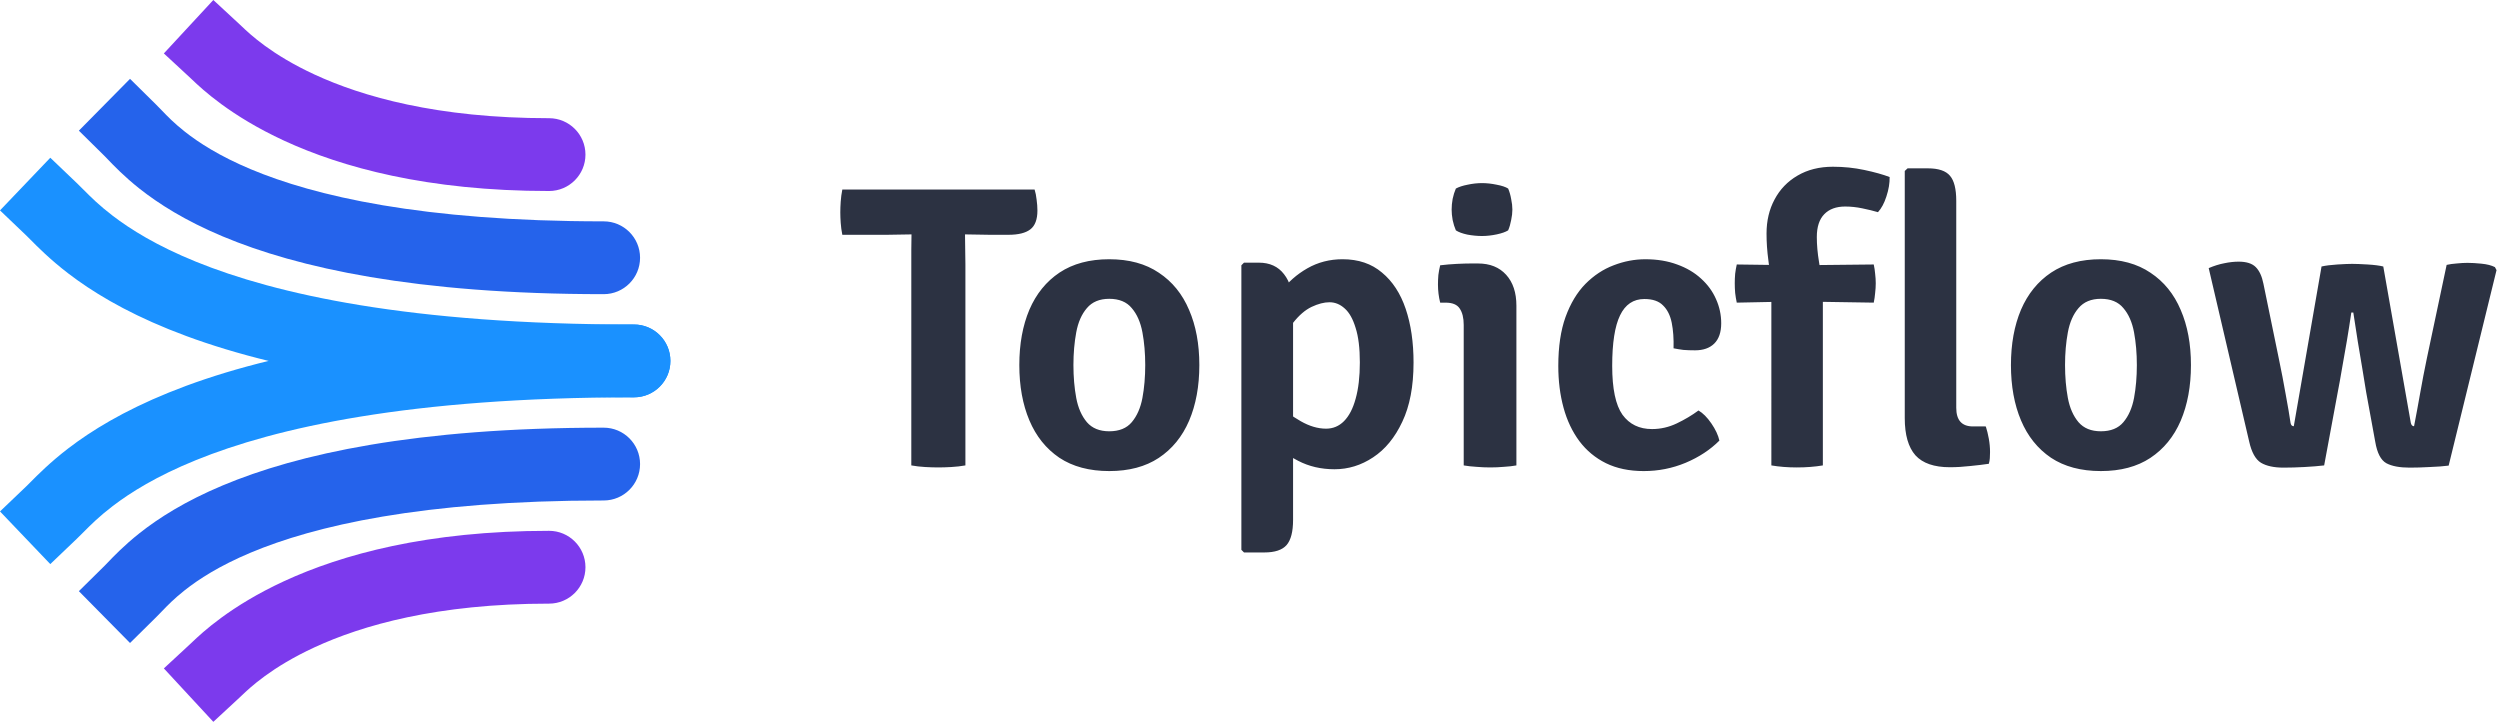
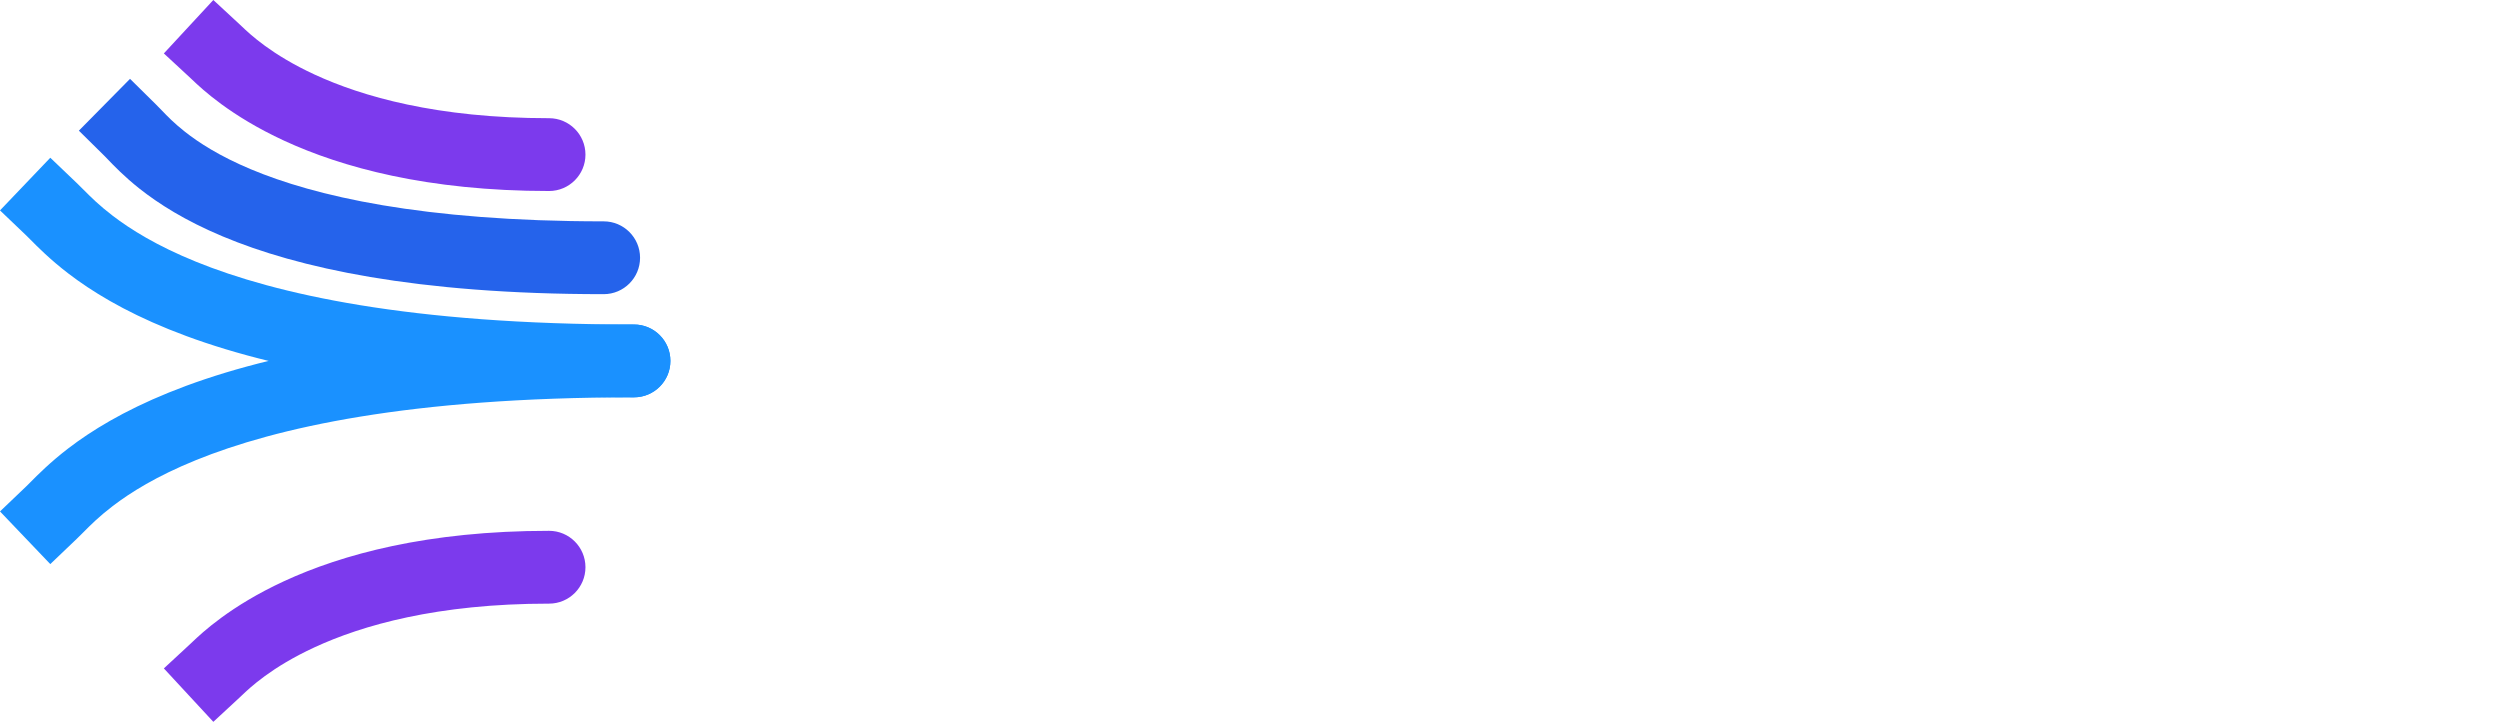
<svg xmlns="http://www.w3.org/2000/svg" fill="none" height="119" viewBox="0 0 412 119" width="412">
-   <path d="m138.814 38.694c-.132-.666-.221-1.32-.265-1.964-.044-.643-.066-1.22-.066-1.73 0-.532.022-1.121.066-1.764.044-.666.133-1.331.265-1.997h31.689c.154.488.265 1.043.331 1.664.088.621.133 1.22.133 1.797 0 1.464-.387 2.496-1.161 3.095-.773.599-1.977.899-3.613.899h-3.115c-.442 0-1.094-.011-1.956-.033s-1.536-.033-2.022-.033h-8.916c-.464 0-1.139.011-2.022.033-.862.022-1.525.033-1.989.033zm11.37 4.859c0-.909 0-1.72 0-2.429.022-.732.033-1.564.033-2.496v-3.661h8.817v3.661c0 .932.011 1.764.033 2.496.022.71.033 1.52.033 2.429v33.147c-.751.133-1.525.222-2.32.266-.796.044-1.503.067-2.122.067-.662 0-1.392-.022-2.187-.067-.796-.044-1.558-.133-2.287-.266zm47.467 16.607c0 3.483-.563 6.545-1.69 9.185-1.127 2.618-2.797 4.659-5.005 6.124-2.188 1.442-4.906 2.163-8.154 2.163-3.272 0-6.012-.732-8.221-2.196-2.188-1.487-3.834-3.539-4.939-6.157s-1.658-5.658-1.658-9.119c0-3.461.553-6.501 1.658-9.119 1.127-2.618 2.784-4.659 4.972-6.123 2.21-1.464 4.939-2.196 8.188-2.196 3.268 0 5.999.743 8.187 2.23 2.208 1.464 3.865 3.505 4.972 6.123 1.127 2.596 1.69 5.624 1.69 9.085zm-20.75 0c0 1.952.155 3.761.464 5.425.309 1.642.895 2.973 1.757 3.994.861.998 2.088 1.498 3.68 1.498 1.634 0 2.871-.499 3.712-1.498.862-1.021 1.446-2.352 1.757-3.994.308-1.664.464-3.472.464-5.425 0-1.93-.156-3.727-.464-5.391-.311-1.664-.895-2.995-1.757-3.994-.841-1.021-2.078-1.531-3.712-1.531-1.592 0-2.819.51-3.68 1.531-.862.998-1.448 2.33-1.757 3.994s-.464 3.461-.464 5.391zm30.562-16.873c1.79 0 3.172.632 4.143 1.897.994 1.265 1.492 3.006 1.492 5.225v35.277c0 1.93-.355 3.306-1.061 4.127-.706.821-1.933 1.231-3.679 1.231h-3.348l-.431-.433v-46.892l.431-.433zm25.489 16.474c0 3.905-.619 7.155-1.856 9.751-1.216 2.596-2.817 4.548-4.806 5.857-1.966 1.309-4.087 1.964-6.364 1.964-2.211 0-4.21-.466-6-1.398-1.767-.932-3.391-1.897-4.872-2.895l1.226-6.423c1.283 1.021 2.642 1.952 4.077 2.796 1.436.821 2.828 1.231 4.177 1.231 1.15 0 2.131-.41 2.95-1.231.839-.843 1.481-2.074 1.922-3.694.464-1.642.696-3.639.696-5.99 0-2.352-.232-4.249-.696-5.691-.441-1.464-1.037-2.529-1.79-3.195-.752-.688-1.591-1.032-2.519-1.032-.885 0-1.866.255-2.95.765-1.061.51-2.078 1.387-3.049 2.629-.951 1.22-1.724 2.929-2.321 5.125l-1.856-5.524c.309-1.642 1.038-3.228 2.188-4.759 1.15-1.553 2.596-2.829 4.342-3.827 1.747-.998 3.679-1.498 5.801-1.498 2.608 0 4.773.732 6.496 2.196 1.747 1.442 3.05 3.439 3.912 5.99.862 2.552 1.292 5.502 1.292 8.852zm16.951 16.939c-.596.111-1.282.189-2.055.233-.752.067-1.504.1-2.254.1-.752 0-1.514-.033-2.287-.1-.752-.044-1.448-.122-2.088-.233v-23.163c0-1.154-.222-2.052-.663-2.696-.421-.643-1.193-.965-2.32-.965h-.895c-.245-.976-.365-1.974-.365-2.995 0-.51.02-1.032.066-1.564.067-.532.166-1.065.299-1.597.928-.111 1.843-.189 2.751-.233.928-.044 1.7-.067 2.32-.067h1.16c1.966 0 3.514.621 4.641 1.864s1.69 2.94 1.69 5.092zm-10.673-42.166c0-.555.053-1.143.166-1.764.132-.621.308-1.187.53-1.697.484-.266 1.127-.477 1.923-.632.815-.177 1.611-.266 2.386-.266.773 0 1.578.089 2.42.266.839.155 1.468.366 1.889.632.219.51.385 1.087.497 1.731.133.621.199 1.198.199 1.731 0 .532-.066 1.109-.199 1.73-.112.621-.278 1.187-.497 1.697-.421.266-1.05.488-1.889.666-.842.177-1.647.266-2.42.266-.775 0-1.581-.077-2.42-.233-.818-.177-1.448-.41-1.889-.699-.222-.51-.398-1.076-.53-1.697-.113-.621-.166-1.198-.166-1.73zm36.571 22.863c.043-1.575-.056-2.973-.298-4.193-.245-1.22-.719-2.174-1.426-2.862-.686-.71-1.713-1.065-3.082-1.065-1.813 0-3.149.899-4.011 2.696-.862 1.775-1.293 4.548-1.293 8.32 0 3.772.564 6.456 1.691 8.054 1.147 1.575 2.771 2.363 4.872 2.363 1.413 0 2.772-.31 4.077-.932 1.303-.621 2.496-1.331 3.58-2.13.729.422 1.436 1.131 2.121 2.13.684.998 1.127 1.941 1.326 2.829-1.504 1.509-3.36 2.729-5.568 3.661-2.188.91-4.488 1.365-6.895 1.365-2.386 0-4.464-.433-6.231-1.298-1.747-.865-3.205-2.074-4.376-3.627-1.173-1.575-2.045-3.417-2.618-5.524-.577-2.108-.862-4.404-.862-6.889 0-3.151.398-5.835 1.193-8.054.816-2.241 1.91-4.06 3.282-5.458 1.392-1.398 2.937-2.418 4.64-3.062 1.724-.666 3.468-.998 5.237-.998 1.943 0 3.69.289 5.237.865 1.546.555 2.861 1.331 3.945 2.33 1.081.976 1.899 2.097 2.453 3.361.573 1.265.862 2.596.862 3.994 0 1.487-.388 2.607-1.161 3.361-.752.732-1.802 1.098-3.148 1.098-.73 0-1.372-.022-1.923-.067-.53-.067-1.073-.155-1.624-.266zm20.329-13.678 12.662-.133c.11.488.186.998.232 1.531.066.532.099 1.054.099 1.564s-.033 1.043-.099 1.597c-.046.555-.122 1.087-.232 1.597l-12.762-.2-9.811.2c-.112-.51-.199-1.043-.265-1.597-.046-.555-.066-1.087-.066-1.597s.02-1.032.066-1.564c.066-.532.153-1.043.265-1.531zm-4.21 3.594c-.132-1.509-.298-2.995-.497-4.46-.199-1.464-.298-2.918-.298-4.36 0-2.108.441-3.983 1.326-5.624.882-1.664 2.141-2.973 3.778-3.927 1.658-.976 3.601-1.464 5.834-1.464 1.79 0 3.514.177 5.171.532 1.678.355 3.07.743 4.177 1.165.02.998-.156 2.063-.531 3.195-.354 1.109-.818 1.974-1.392 2.596-.752-.222-1.614-.433-2.585-.632-.951-.2-1.89-.299-2.818-.299-1.481 0-2.631.422-3.447 1.265-.819.843-1.227 2.097-1.227 3.761 0 1.287.12 2.662.365 4.127.242 1.442.451 2.851.63 4.226v29.286c-1.326.222-2.764.333-4.309.333-1.482 0-2.874-.111-4.177-.333zm35.342 22.963c.199.621.365 1.298.497 2.03.133.732.199 1.464.199 2.196 0 .311-.01.643-.033.998-.023.333-.076.643-.166.932-.884.133-1.899.255-3.049.366-1.15.133-2.277.2-3.381.2-2.585 0-4.475-.655-5.668-1.964-1.17-1.331-1.757-3.372-1.757-6.123v-40.735l.464-.433h3.348c1.747 0 2.96.41 3.646 1.231.686.799 1.028 2.174 1.028 4.127v34.112c0 2.041.918 3.062 2.751 3.062zm33.807-10.117c0 3.483-.563 6.545-1.69 9.185-1.127 2.618-2.797 4.659-5.005 6.124-2.188 1.442-4.906 2.163-8.154 2.163-3.272 0-6.013-.732-8.221-2.196-2.188-1.487-3.835-3.539-4.939-6.157-1.106-2.618-1.657-5.658-1.657-9.119 0-3.461.551-6.501 1.657-9.119 1.127-2.618 2.785-4.659 4.972-6.123 2.208-1.464 4.939-2.196 8.188-2.196 3.268 0 5.999.743 8.187 2.23 2.208 1.464 3.865 3.505 4.972 6.123 1.127 2.596 1.69 5.624 1.69 9.085zm-20.75 0c0 1.952.153 3.761.464 5.425.309 1.642.895 2.973 1.757 3.994.862.998 2.088 1.498 3.68 1.498 1.634 0 2.871-.499 3.712-1.498.862-1.021 1.446-2.352 1.757-3.994.308-1.664.464-3.472.464-5.425 0-1.93-.156-3.727-.464-5.391-.311-1.664-.895-2.995-1.757-3.994-.841-1.021-2.078-1.531-3.712-1.531-1.592 0-2.818.51-3.68 1.531-.862.998-1.448 2.33-1.757 3.994-.311 1.664-.464 3.461-.464 5.391zm23.675-15.974c.885-.377 1.734-.643 2.552-.799.839-.177 1.634-.266 2.387-.266 1.282 0 2.22.299 2.817.899.597.599 1.017 1.509 1.26 2.729l2.519 12.247c.441 2.108.828 4.116 1.16 6.024.354 1.908.62 3.472.795 4.692.067.355.243.532.531.532l4.574-26.325c.686-.155 1.558-.266 2.619-.333 1.083-.067 1.889-.1 2.419-.1.597 0 1.449.033 2.553.1 1.104.067 1.965.177 2.585.333l4.541 25.792c.089.355.265.532.53.532.332-1.708.663-3.505.995-5.391.331-1.886.706-3.838 1.127-5.857l3.248-15.342c.487-.111 1.038-.189 1.657-.233.64-.067 1.237-.1 1.79-.1.64 0 1.403.044 2.288.133.905.089 1.647.277 2.22.566l.266.499-7.889 32.215c-.862.111-1.9.189-3.116.233-1.193.067-2.297.1-3.315.1-1.657 0-2.94-.244-3.845-.732-.905-.51-1.514-1.686-1.823-3.528l-1.491-8.154c-.176-1.132-.388-2.418-.63-3.861-.242-1.442-.497-2.962-.763-4.559-.242-1.597-.487-3.173-.729-4.726h-.331c-.222 1.531-.464 3.084-.73 4.659-.265 1.575-.53 3.084-.795 4.526-.242 1.442-.474 2.729-.696 3.861l-2.254 12.147c-.928.111-2.012.2-3.248.266-1.237.067-2.387.1-3.448.1-1.568 0-2.807-.266-3.712-.799-.905-.555-1.558-1.731-1.956-3.528z" fill="#2c3242" />
  <g clip-rule="evenodd" fill-rule="evenodd">
    <path d="m26.667 18.199c-.325-.338-.639-.665-.969-.99l-4.27-4.215-8.43 8.54 4.27 4.215c.118.116.28.286.485.501.928.971 2.732 2.857 5.24 4.841 3.148 2.49 7.515 5.272 13.697 7.865 12.32 5.168 31.692 9.523 62.793 9.523 3.314 0 6-2.686 6-6s-2.686-6-6-6c-30.057 0-47.735-4.22-58.151-8.589-5.186-2.175-8.608-4.403-10.894-6.211-1.771-1.401-2.814-2.486-3.77-3.479z" fill="#2563eb" />
    <path d="m13.765 31.265c-.39-.392-.761-.765-1.139-1.126l-4.339-4.144-8.287 8.679 4.339 4.144c.164.156.381.376.65.647 1.161 1.173 3.29 3.325 6.288 5.618 3.777 2.89 9.039 6.137 16.523 9.173 14.922 6.055 38.544 11.222 76.683 11.222 3.314 0 6-2.686 6-6s-2.686-6-6-6c-37.134 0-59.111-5.042-72.171-10.341-6.507-2.64-10.832-5.357-13.743-7.585-2.256-1.726-3.617-3.095-4.803-4.288z" fill="#1a91ff" />
    <path d="m39.848 4.35c-.113-.107-.209-.199-.289-.273l-4.402-4.077-8.153 8.805 4.402 4.077c.083.077.184.173.303.286 1.556 1.477 6.228 5.913 15.11 10.015 9.503 4.389 23.576 8.296 43.664 8.296 3.314 0 6-2.686 6-6s-2.686-6-6-6c-18.484 0-30.823-3.584-38.632-7.191-7.136-3.296-10.694-6.691-12.003-7.939z" fill="#7c3aed" />
-     <path d="m26.667 100.759c-.325.337-.639.665-.969.99l-4.27 4.215-8.43-8.54 4.27-4.215c.118-.116.28-.286.485-.501.928-.971 2.732-2.857 5.24-4.841 3.148-2.49 7.515-5.272 13.697-7.865 12.32-5.168 31.692-9.523 62.793-9.523 3.314 0 6 2.686 6 6s-2.686 6-6 6c-30.057 0-47.735 4.22-58.151 8.589-5.186 2.175-8.608 4.403-10.894 6.211-1.771 1.401-2.814 2.486-3.77 3.479z" fill="#2563eb" />
    <path d="m13.765 87.693c-.39.392-.761.765-1.139 1.126l-4.339 4.144-8.287-8.679 4.339-4.144c.164-.157.381-.376.65-.647 1.161-1.173 3.29-3.325 6.288-5.619 3.777-2.89 9.039-6.136 16.523-9.173 14.922-6.055 38.544-11.222 76.683-11.222 3.314 0 6 2.686 6 6s-2.686 6-6 6c-37.134 0-59.111 5.042-72.171 10.341-6.507 2.64-10.832 5.357-13.743 7.585-2.256 1.726-3.617 3.095-4.803 4.288z" fill="#1a91ff" />
-     <path d="m39.848 114.608c-.113.108-.209.199-.289.274l-4.402 4.076-8.153-8.805 4.402-4.076c.083-.077.184-.173.303-.286 1.556-1.478 6.228-5.913 15.11-10.015 9.503-4.389 23.576-8.297 43.664-8.297 3.314 0 6 2.686 6 6s-2.686 6-6 6c-18.484 0-30.823 3.584-38.632 7.191-7.136 3.295-10.694 6.69-12.003 7.938z" fill="#7c3aed" />
+     <path d="m39.848 114.608c-.113.108-.209.199-.289.274l-4.402 4.076-8.153-8.805 4.402-4.076c.083-.077.184-.173.303-.286 1.556-1.478 6.228-5.913 15.11-10.015 9.503-4.389 23.576-8.297 43.664-8.297 3.314 0 6 2.686 6 6s-2.686 6-6 6c-18.484 0-30.823 3.584-38.632 7.191-7.136 3.295-10.694 6.69-12.003 7.938" fill="#7c3aed" />
  </g>
</svg>